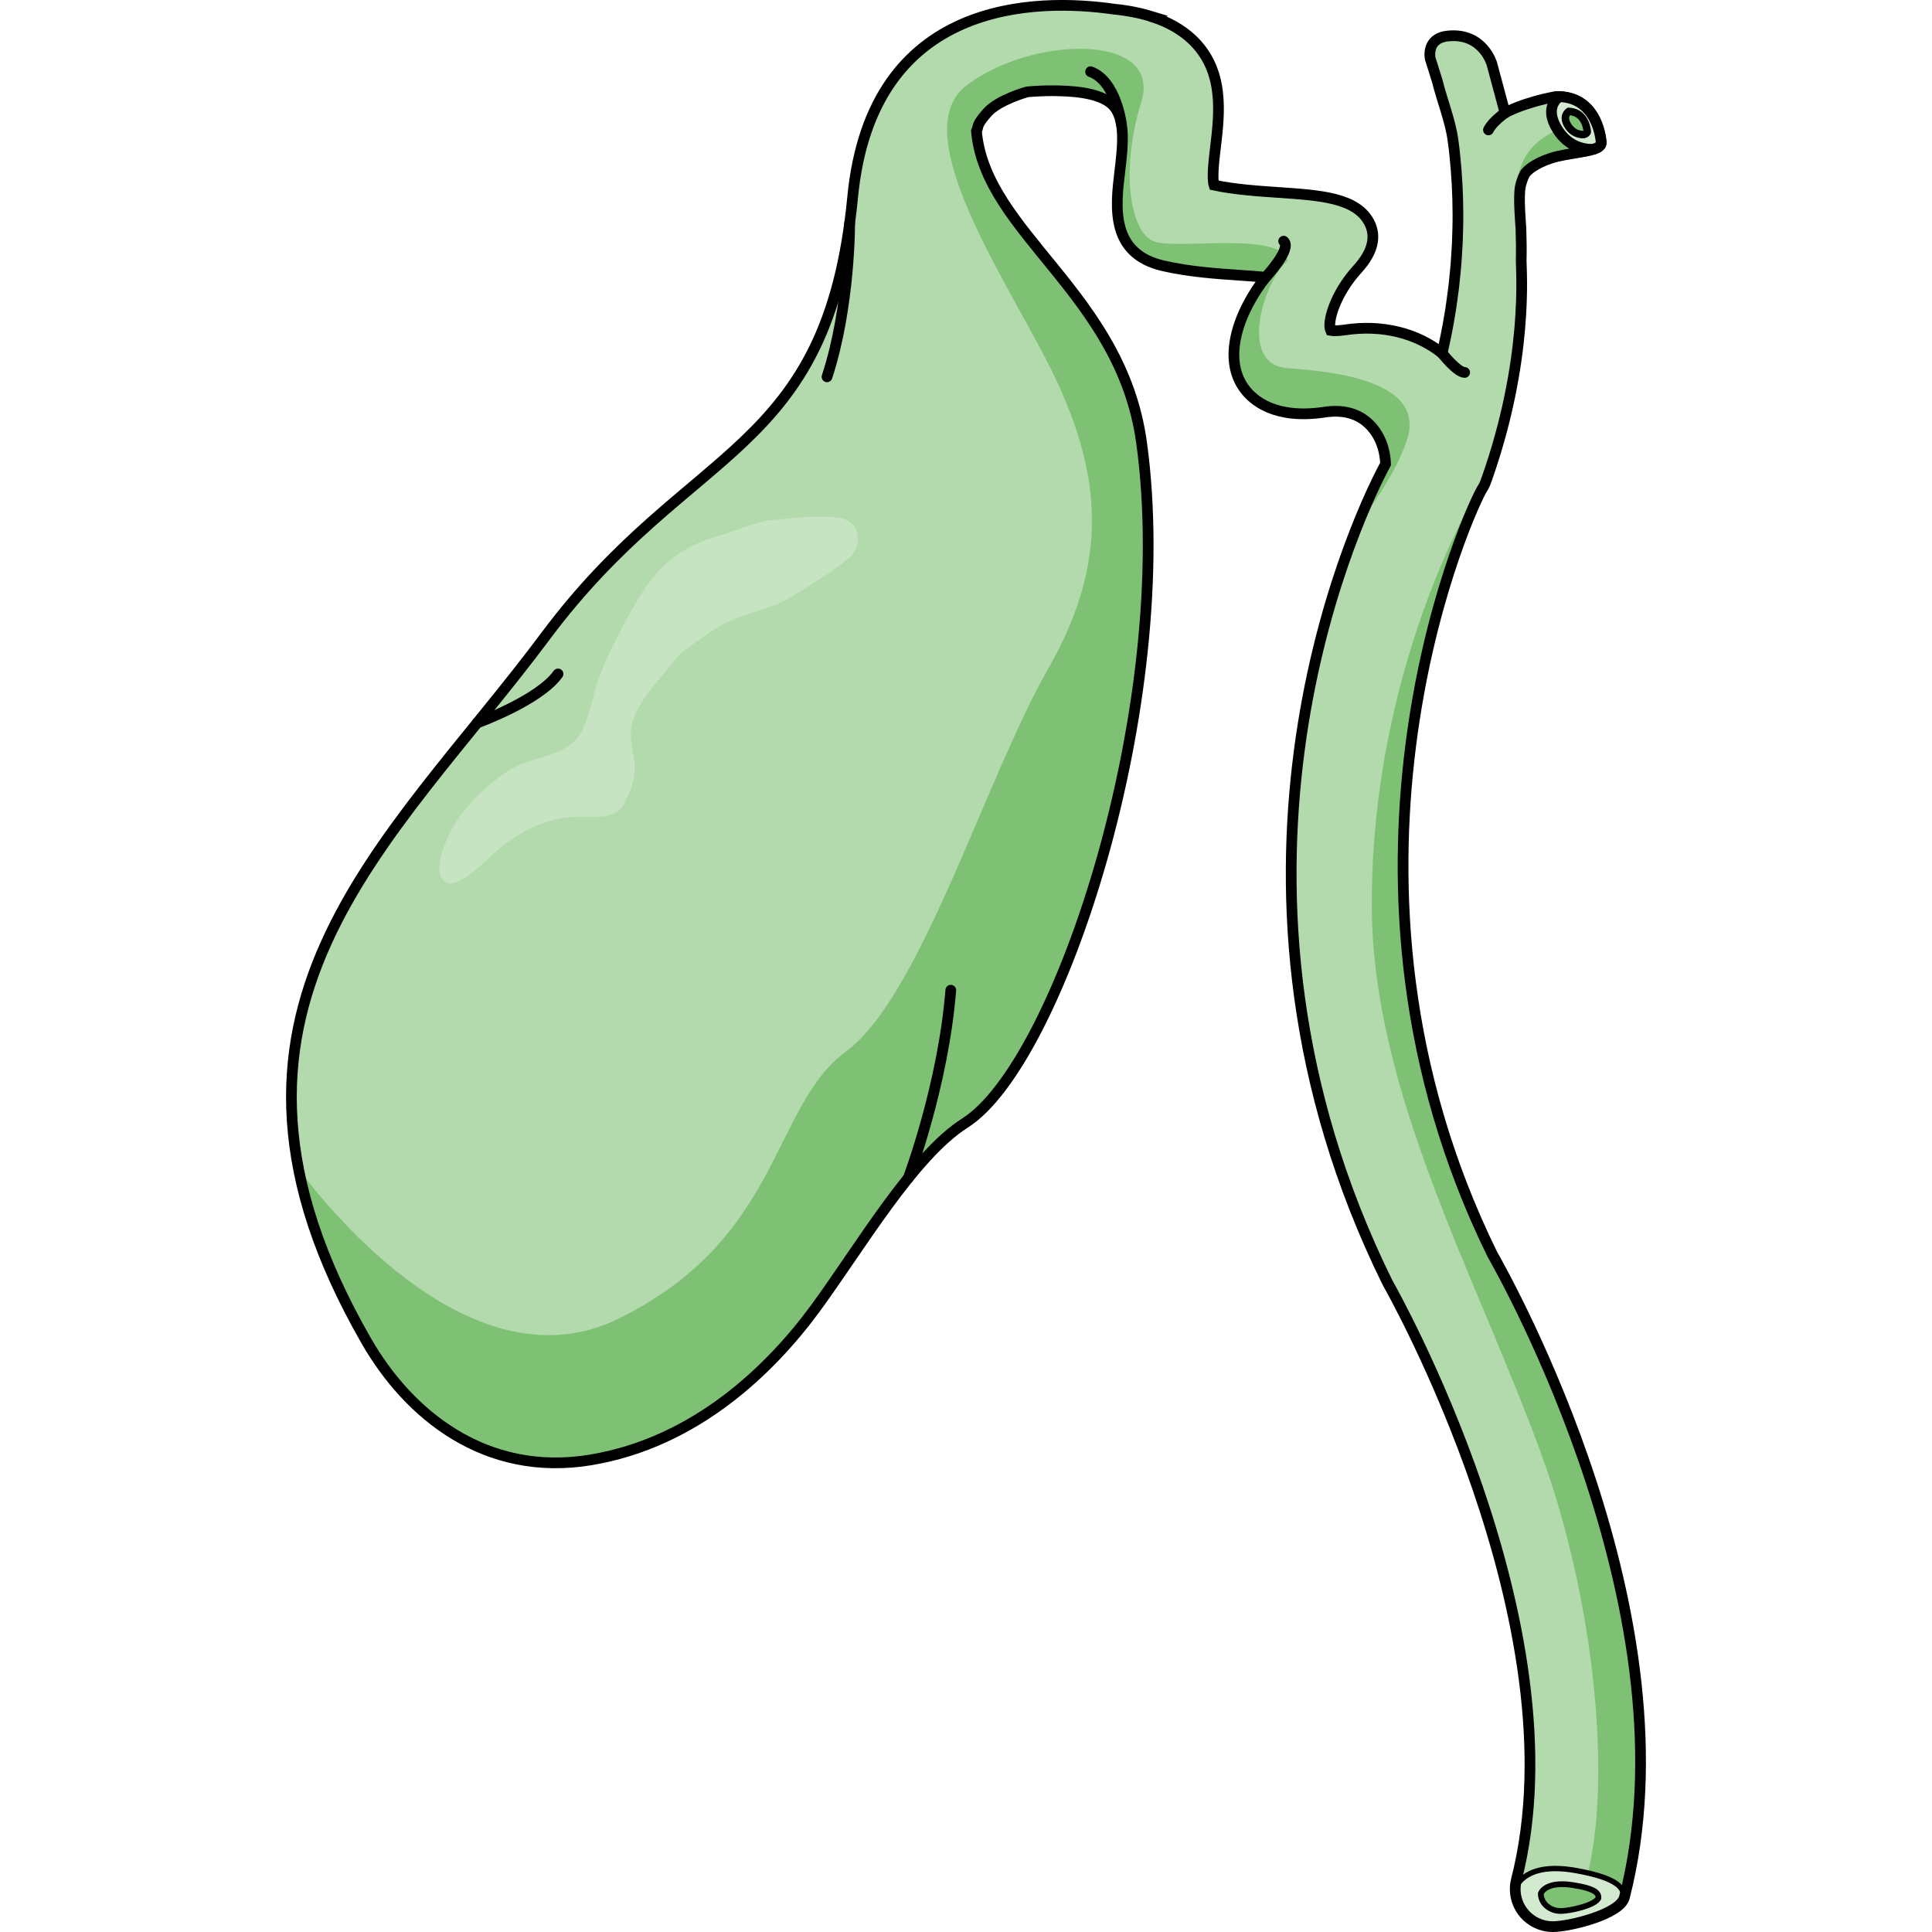
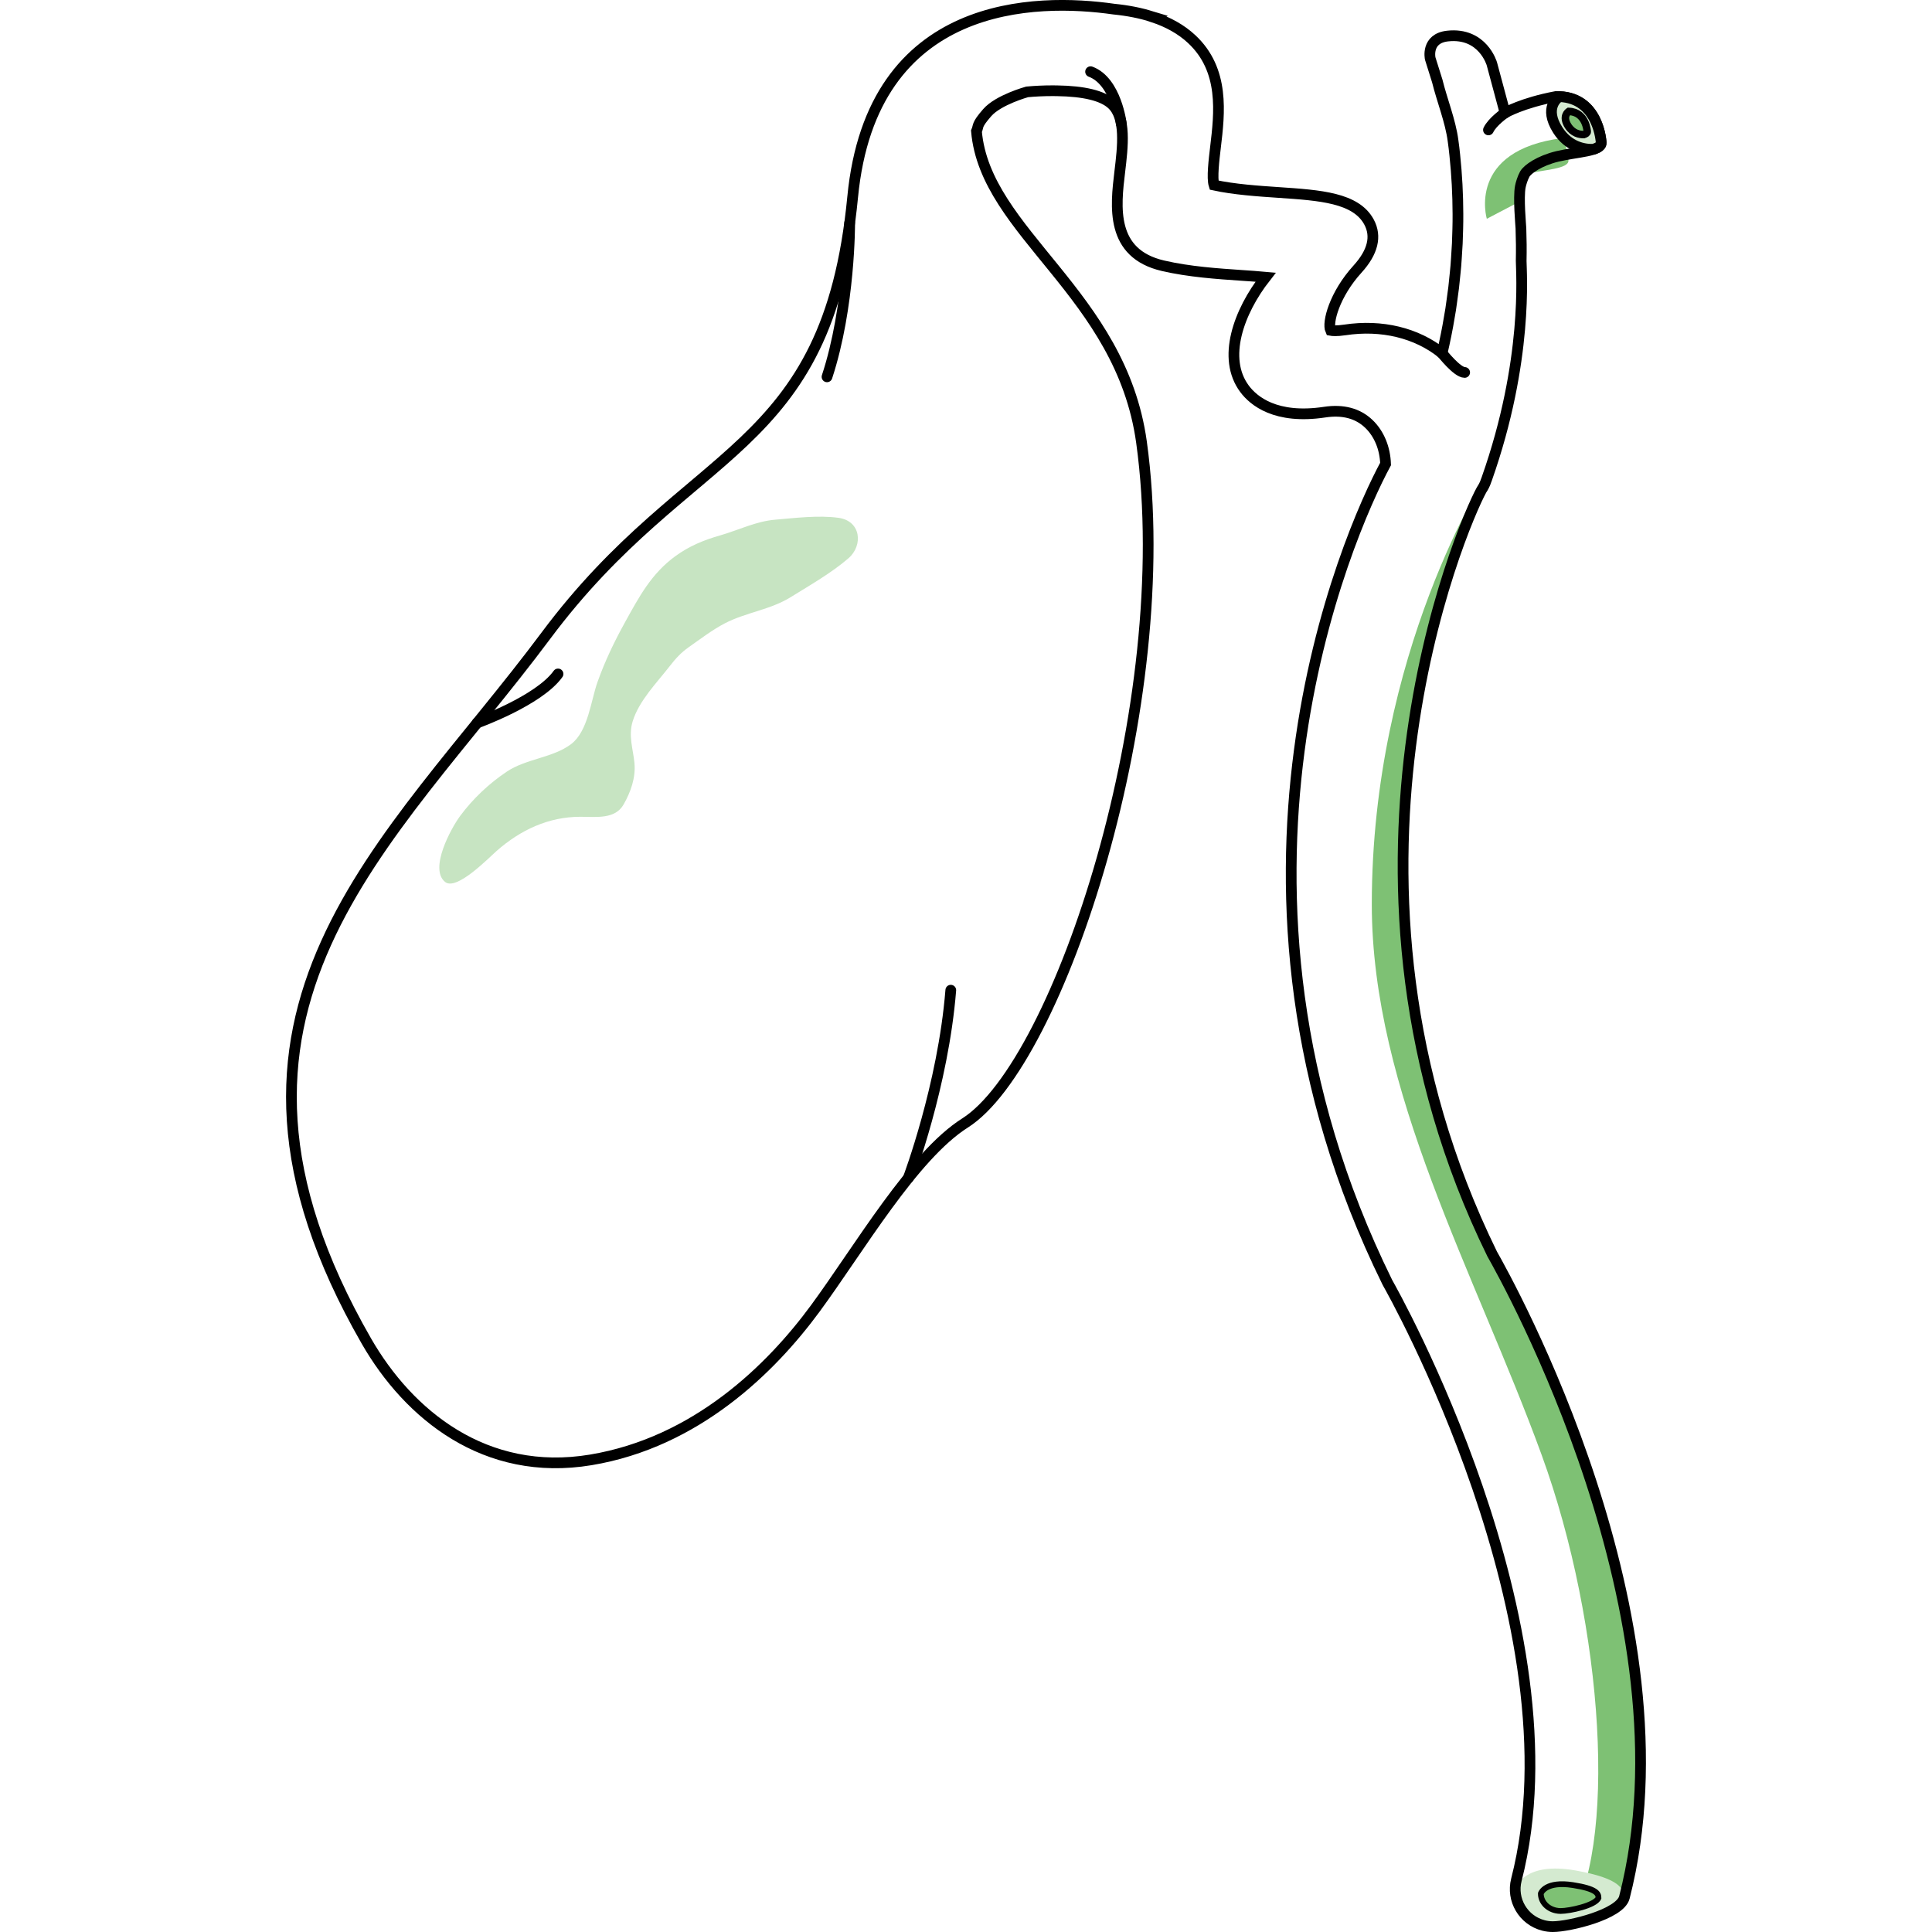
<svg xmlns="http://www.w3.org/2000/svg" version="1.1" id="Layer_1" width="800px" height="800px" viewBox="0 0 213.523 303.354" enable-background="new 0 0 213.523 303.354" xml:space="preserve">
  <g>
    <g>
      <g>
        <g>
          <g>
            <g>
              <path fill="none" stroke="#000000" stroke-width="1.985" stroke-linecap="round" stroke-linejoin="round" stroke-miterlimit="10" d="        M171.726,164.434" />
            </g>
            <g>
-               <path fill="#B2DAAC" d="M180.759,12.722c0.736,2.999,2.071,6.282,2.473,9.343c0.221,1.527,0.358,3.066,0.49,4.604        c0.125,1.539,0.203,3.078,0.246,4.621c0.035,1.542,0.057,3.086,0.01,4.627c-0.025,1.543-0.099,3.083-0.217,4.621        c-0.079,1.539-0.283,3.073-0.428,4.605c-0.229,1.527-0.375,3.061-0.667,4.578c-0.312,1.93-0.712,3.844-1.147,5.751        c-3.998-3.2-9.473-4.548-15.285-3.666c-1.307,0.197-1.974,0.122-2.227,0.071c-0.547-1.207,0.592-5.625,4.229-9.626        c2.413-2.657,3.02-5.144,1.802-7.395c-2.063-3.812-7.661-4.19-14.142-4.63c-3.314-0.223-7.058-0.479-10.191-1.162        c-0.35-1.102-0.008-3.963,0.226-5.91c0.649-5.427,1.458-12.18-3.743-17.021c-1.623-1.511-3.656-2.655-6.103-3.467l0.015-0.007        c0,0-0.057-0.017-0.151-0.042c-1.761-0.57-3.751-0.959-5.964-1.182c-12.053-1.727-38.01-1.725-41.02,29.514        C85.028,71.789,63.451,69.426,40.79,99.821c-24.588,32.979-58.027,58.797-28.176,110.749        c6.621,11.522,18.652,21.418,35.237,18.655c16.581-2.762,28.329-14.364,35.239-23.765c6.909-9.4,15.387-23.985,23.52-29.133        c14.75-9.337,33.4-65.83,27.708-106.901c-3.24-23.384-24.514-32.815-25.914-48.816c0.403-0.928-0.077-0.893,1.683-2.918        c1.762-2.025,6.272-3.265,6.272-3.265c1.241-0.115,2.562-0.181,3.974-0.181c0.227,0,0.459,0,0.69,0.006        c4.29,0.06,7.2,0.773,8.647,2.117c2.256,2.102,1.713,6.633,1.234,10.629c-0.648,5.405-1.533,12.809,6.805,14.734        c4.107,0.951,8.508,1.248,12.391,1.512c1.15,0.077,2.5,0.169,3.709,0.281c-4.254,5.439-6.875,12.744-3.312,17.527        c1.39,1.867,4.868,4.824,12.577,3.66c2.881-0.436,5.219,0.188,6.949,1.851c1.642,1.58,2.534,3.851,2.618,6.29        c-5.933,10.982-30.304,66.35,0.259,128.447c0.055,0.111,0.116,0.225,0.179,0.334c0.304,0.531,30.36,53.551,20.103,93.52        c-0.811,3.15,1.09,6.361,4.241,7.17c0.491,0.127,0.985,0.188,1.47,0.188c2.625,0,10.566-1.935,11.248-4.596        c11.256-43.85-18.409-96.885-20.755-101.008c-28.716-58.566-4.873-114.166-1.677-119.987c0.306-0.45,0.555-0.947,0.729-1.489        c0.021-0.05,0.043-0.1,0.06-0.148c0.006-0.021,0.015-0.039,0.022-0.061c6.583-18.652,5.415-32.548,5.415-34.256        c0.037-1.707,0.02-3.411-0.041-5.117c-0.01-0.391-0.432-4.815-0.094-6.54c0.088-0.44,0.322-1.287,0.691-1.963        c0.426-0.781,2.336-2.121,5.137-2.792c3.024-0.723,6.936-0.795,6.863-2.163c0,0-0.333-7.416-7.1-7.238        c-5.324,1.001-7.99,2.569-7.99,2.569l-2.068-7.693c0,0-1.41-4.983-6.957-4.371c-3.422,0.376-2.727,3.523-2.727,3.523        L180.759,12.722z" />
              <path fill="#7EC174" d="M187.71,76.921c0.306-0.45,0.555-0.947,0.729-1.489c0.021-0.05,0.043-0.1,0.06-0.148        c0.006-0.021,0.015-0.039,0.022-0.061c0.192-0.546,0.356-1.074,0.536-1.611c-0.703,1.049-18.579,28.877-18.579,68.377        c0,29.377,16.272,57.956,26.654,86.415c9.804,26.872,12.093,62.169,3.942,73.872c3.4-0.592,8.523-2.244,9.066-4.359        c11.256-43.85-18.409-96.885-20.755-101.008C160.671,138.342,184.514,82.743,187.71,76.921z" />
              <path fill="#D4EAD0" d="M210.081,298.059c-0.007-1.46-0.564-3.107-7.58-4.361c-7.929-1.417-9.377,2.506-9.488,2.848        c-0.034,2.654,1.726,5.091,4.411,5.779c0.491,0.127,0.985,0.188,1.47,0.188C201.472,302.512,209.154,300.645,210.081,298.059z        " />
-               <path fill="none" stroke="#000000" stroke-width="0.842" stroke-miterlimit="10" d="M210.081,298.059        c-0.007-1.46-0.564-3.107-7.58-4.361c-7.929-1.417-9.377,2.506-9.488,2.848c-0.034,2.654,1.726,5.091,4.411,5.779        c0.491,0.127,0.985,0.188,1.47,0.188C201.472,302.512,209.154,300.645,210.081,298.059z" />
              <path fill="#7EC174" d="M206.073,298.001c-0.004-0.674-0.299-1.435-4.02-2.014c-4.207-0.654-4.975,1.155-5.033,1.313        c-0.02,1.227,0.914,2.352,2.34,2.67c0.26,0.059,0.521,0.086,0.779,0.086C201.507,300.057,205.583,299.196,206.073,298.001z" />
              <path fill="none" stroke="#000000" stroke-width="0.902" stroke-miterlimit="10" d="M206.073,298.001        c-0.004-0.674-0.299-1.435-4.02-2.014c-4.207-0.654-4.975,1.155-5.033,1.313c-0.02,1.227,0.914,2.352,2.34,2.67        c0.26,0.059,0.521,0.086,0.779,0.086C201.507,300.057,205.583,299.196,206.073,298.001z" />
              <g>
-                 <path fill="#7EC174" d="M193.677,31.661c-0.012-0.914,0.014-1.781,0.125-2.351c0.088-0.44,0.322-1.287,0.691-1.963         c0.426-0.781,2.336-2.121,5.137-2.792c3.024-0.723,6.936-0.795,6.863-2.163c0,0-0.086-1.733-0.93-3.505         c-15.092,1.93-11.89,12.672-11.89,12.672L193.677,31.661z" />
+                 <path fill="#7EC174" d="M193.677,31.661c-0.012-0.914,0.014-1.781,0.125-2.351c0.088-0.44,0.322-1.287,0.691-1.963         c3.024-0.723,6.936-0.795,6.863-2.163c0,0-0.086-1.733-0.93-3.505         c-15.092,1.93-11.89,12.672-11.89,12.672L193.677,31.661z" />
                <path fill="#7EC174" d="M193.915,38.25c-0.008-0.801,0.01-1.602-0.02-2.4c-0.004-0.168-0.084-1.102-0.147-2.232         L193.915,38.25z" />
              </g>
-               <path fill="#7EC174" d="M176.09,68.757c2.525-8.698-10.662-10.38-18.799-10.942s-3.481-14.289,0-16.834        c-1.122-4.771-17.396-1.684-21.043-3.086s-5.343-10.896-1.964-21.885s-17.396-10.382-27.522-2.525        c-10.127,7.857,8.443,33.388,14.616,47.137c6.174,13.748,8.137,27.216-1.684,44.33c-9.818,17.113-20.051,51.543-31.767,60.145        s-10.085,29.363-35.739,41.967c-22.491,11.051-45.008-16.531-50.221-23.506c1.598,8.216,4.975,17.141,10.646,27.013        c6.621,11.522,18.652,21.418,35.237,18.655c16.581-2.762,28.329-14.364,35.239-23.765c6.909-9.4,15.387-23.985,23.52-29.133        c14.75-9.337,33.4-65.83,27.708-106.901c-3.24-23.384-24.514-32.815-25.914-48.816c0.403-0.928-0.077-0.893,1.683-2.918        c1.762-2.025,6.272-3.265,6.272-3.265c1.241-0.115,2.562-0.181,3.974-0.181c0.227,0,0.459,0,0.69,0.006        c4.29,0.06,7.2,0.773,8.647,2.117c2.256,2.102,1.713,6.633,1.234,10.629c-0.648,5.405-1.533,12.809,6.805,14.734        c4.107,0.951,8.508,1.248,12.391,1.512c1.15,0.077,2.5,0.169,3.709,0.281c-4.254,5.439-6.875,12.744-3.312,17.527        c1.39,1.867,4.868,4.824,12.577,3.66c2.881-0.436,5.219,0.188,6.949,1.851c1.642,1.58,2.534,3.851,2.618,6.29        c-1.065,1.971-2.729,5.396-4.559,10.016C171.419,78.213,174.869,72.964,176.09,68.757z" />
              <path fill="none" stroke="#000000" stroke-width="1.683" stroke-miterlimit="10" d="M180.759,12.722        c0.736,2.999,2.071,6.282,2.473,9.343c0.221,1.527,0.358,3.066,0.49,4.604c0.125,1.539,0.203,3.078,0.246,4.621        c0.035,1.542,0.057,3.086,0.01,4.627c-0.025,1.543-0.099,3.083-0.217,4.621c-0.079,1.539-0.283,3.073-0.428,4.605        c-0.229,1.527-0.375,3.061-0.667,4.578c-0.312,1.93-0.712,3.844-1.147,5.751c-3.998-3.2-9.473-4.548-15.285-3.666        c-1.307,0.197-1.974,0.122-2.227,0.071c-0.547-1.207,0.592-5.625,4.229-9.626c2.413-2.657,3.02-5.144,1.802-7.395        c-2.063-3.812-7.661-4.19-14.142-4.63c-3.314-0.223-7.058-0.479-10.191-1.162c-0.35-1.102-0.008-3.963,0.226-5.91        c0.649-5.427,1.458-12.18-3.743-17.021c-1.623-1.511-3.656-2.655-6.103-3.467l0.015-0.007c0,0-0.057-0.017-0.151-0.042        c-1.761-0.57-3.751-0.959-5.964-1.182c-12.053-1.727-38.01-1.725-41.02,29.514C85.028,71.789,63.451,69.426,40.79,99.821        c-24.588,32.979-58.027,58.797-28.176,110.749c6.621,11.522,18.652,21.418,35.237,18.655        c16.581-2.762,28.329-14.364,35.239-23.765c6.909-9.4,15.387-23.985,23.52-29.133c14.75-9.337,33.4-65.83,27.708-106.901        c-3.24-23.384-24.514-32.815-25.914-48.816c0.403-0.928-0.077-0.893,1.683-2.918c1.762-2.025,6.272-3.265,6.272-3.265        c1.241-0.115,2.562-0.181,3.974-0.181c0.227,0,0.459,0,0.69,0.006c4.29,0.06,7.2,0.773,8.647,2.117        c2.256,2.102,1.713,6.633,1.234,10.629c-0.648,5.405-1.533,12.809,6.805,14.734c4.107,0.951,8.508,1.248,12.391,1.512        c1.15,0.077,2.5,0.169,3.709,0.281c-4.254,5.439-6.875,12.744-3.312,17.527c1.39,1.867,4.868,4.824,12.577,3.66        c2.881-0.436,5.219,0.188,6.949,1.851c1.642,1.58,2.534,3.851,2.618,6.29c-5.933,10.982-30.304,66.35,0.259,128.447        c0.055,0.111,0.116,0.225,0.179,0.334c0.304,0.531,30.36,53.551,20.103,93.52c-0.811,3.15,1.09,6.361,4.241,7.17        c0.491,0.127,0.985,0.188,1.47,0.188c2.625,0,10.566-1.935,11.248-4.596c11.256-43.85-18.409-96.885-20.755-101.008        c-28.716-58.566-4.873-114.166-1.677-119.987c0.306-0.45,0.555-0.947,0.729-1.489c0.021-0.05,0.043-0.1,0.06-0.148        c0.006-0.021,0.015-0.039,0.022-0.061c6.583-18.652,5.415-32.548,5.415-34.256c0.037-1.707,0.02-3.411-0.041-5.117        c-0.01-0.391-0.432-4.815-0.094-6.54c0.088-0.44,0.322-1.287,0.691-1.963c0.426-0.781,2.336-2.121,5.137-2.792        c3.024-0.723,6.936-0.795,6.863-2.163c0,0-0.333-7.416-7.1-7.238c-5.324,1.001-7.99,2.569-7.99,2.569l-2.068-7.693        c0,0-1.41-4.983-6.957-4.371c-3.422,0.376-2.727,3.523-2.727,3.523L180.759,12.722z" />
            </g>
          </g>
          <path fill="#C7E4C2" d="M24.977,138.483c-2.558-2.041,0.921-8.43,2.372-10.385c1.998-2.691,4.518-5.068,7.301-6.933      c3.059-2.048,7.23-2.165,10.096-4.32c2.693-2.028,3.119-6.882,4.178-9.821c1.194-3.32,2.611-6.267,4.316-9.353      c2.204-3.988,4.125-7.606,7.89-10.349c2.165-1.575,4.433-2.516,6.999-3.248c2.909-0.832,5.646-2.227,8.689-2.477      c3.15-0.262,6.771-0.727,9.936-0.289c3.514,0.49,3.898,4.313,1.551,6.35c-2.651,2.295-6.078,4.246-9.059,6.097      c-3.234,2.007-7.017,2.389-10.34,4.112c-1.936,1.002-3.882,2.488-5.67,3.744c-1.227,0.865-2.063,1.785-2.959,2.939      c-2.048,2.643-4.84,5.438-5.851,8.703c-0.711,2.301,0.074,4.37,0.278,6.568c0.211,2.295-0.581,4.522-1.707,6.498      c-1.346,2.363-4.318,1.929-6.801,1.929c-4.985,0.001-9.398,2.066-13.156,5.381C31.727,134.792,26.762,139.911,24.977,138.483z" />
        </g>
        <path fill="none" stroke="#000000" stroke-width="1.683" stroke-linecap="round" stroke-linejoin="round" stroke-miterlimit="10" d="     M131.149,19.443c0,0-0.788-6.683-4.826-8.187" />
-         <path fill="none" stroke="#000000" stroke-width="1.683" stroke-linecap="round" stroke-linejoin="round" stroke-miterlimit="10" d="     M153.81,43.526c0,0,4.193-4.479,2.832-5.659" />
        <path fill="none" stroke="#000000" stroke-width="1.683" stroke-linecap="round" stroke-linejoin="round" stroke-miterlimit="10" d="     M181.519,55.472c0,0,2.359,3.007,3.539,3.007" />
        <path fill="none" stroke="#000000" stroke-width="1.683" stroke-linecap="round" stroke-linejoin="round" stroke-miterlimit="10" d="     M191.403,17.723c0,0-1.987,1.378-2.607,2.675" />
      </g>
      <path fill="none" stroke="#000000" stroke-width="1.683" stroke-linecap="round" stroke-linejoin="round" stroke-miterlimit="10" d="    M29.999,113.514c0,0,9.703-3.49,12.706-7.695" />
      <path fill="none" stroke="#000000" stroke-width="1.683" stroke-linecap="round" stroke-linejoin="round" stroke-miterlimit="10" d="    M97.7,184.978c0,0,5.473-14.485,6.673-29.503" />
      <path fill="none" stroke="#000000" stroke-width="1.683" stroke-linecap="round" stroke-linejoin="round" stroke-miterlimit="10" d="    M88.497,35c0,0,0.063,13.165-3.559,24.169" />
    </g>
    <path fill="#D4EAD0" d="M199.669,20.398c1.678,2.642,4.137,3.11,5.621,3.034c0.746-0.244,1.229-0.561,1.203-1.04   c0,0-0.333-6.997-6.58-7.216C199.641,15.354,197.461,16.92,199.669,20.398z" />
    <path fill="#7EC174" d="M201.306,19.788c0.738,1.161,1.82,1.368,2.473,1.336c0.328-0.109,0.541-0.247,0.529-0.459   c0,0-0.146-3.076-2.895-3.174C201.294,17.569,200.335,18.259,201.306,19.788z" />
    <path fill="none" stroke="#000000" stroke-width="1.178" stroke-miterlimit="10" d="M201.306,19.788   c0.738,1.161,1.82,1.368,2.473,1.336c0.328-0.109,0.541-0.247,0.529-0.459c0,0-0.146-3.076-2.895-3.174   C201.294,17.569,200.335,18.259,201.306,19.788z" />
    <path fill="none" stroke="#000000" stroke-width="1.683" stroke-miterlimit="10" d="M199.669,20.398   c1.678,2.642,4.137,3.11,5.621,3.034c0.746-0.244,1.229-0.561,1.203-1.04c0,0-0.333-6.997-6.58-7.216   C199.641,15.354,197.461,16.92,199.669,20.398z" />
  </g>
</svg>